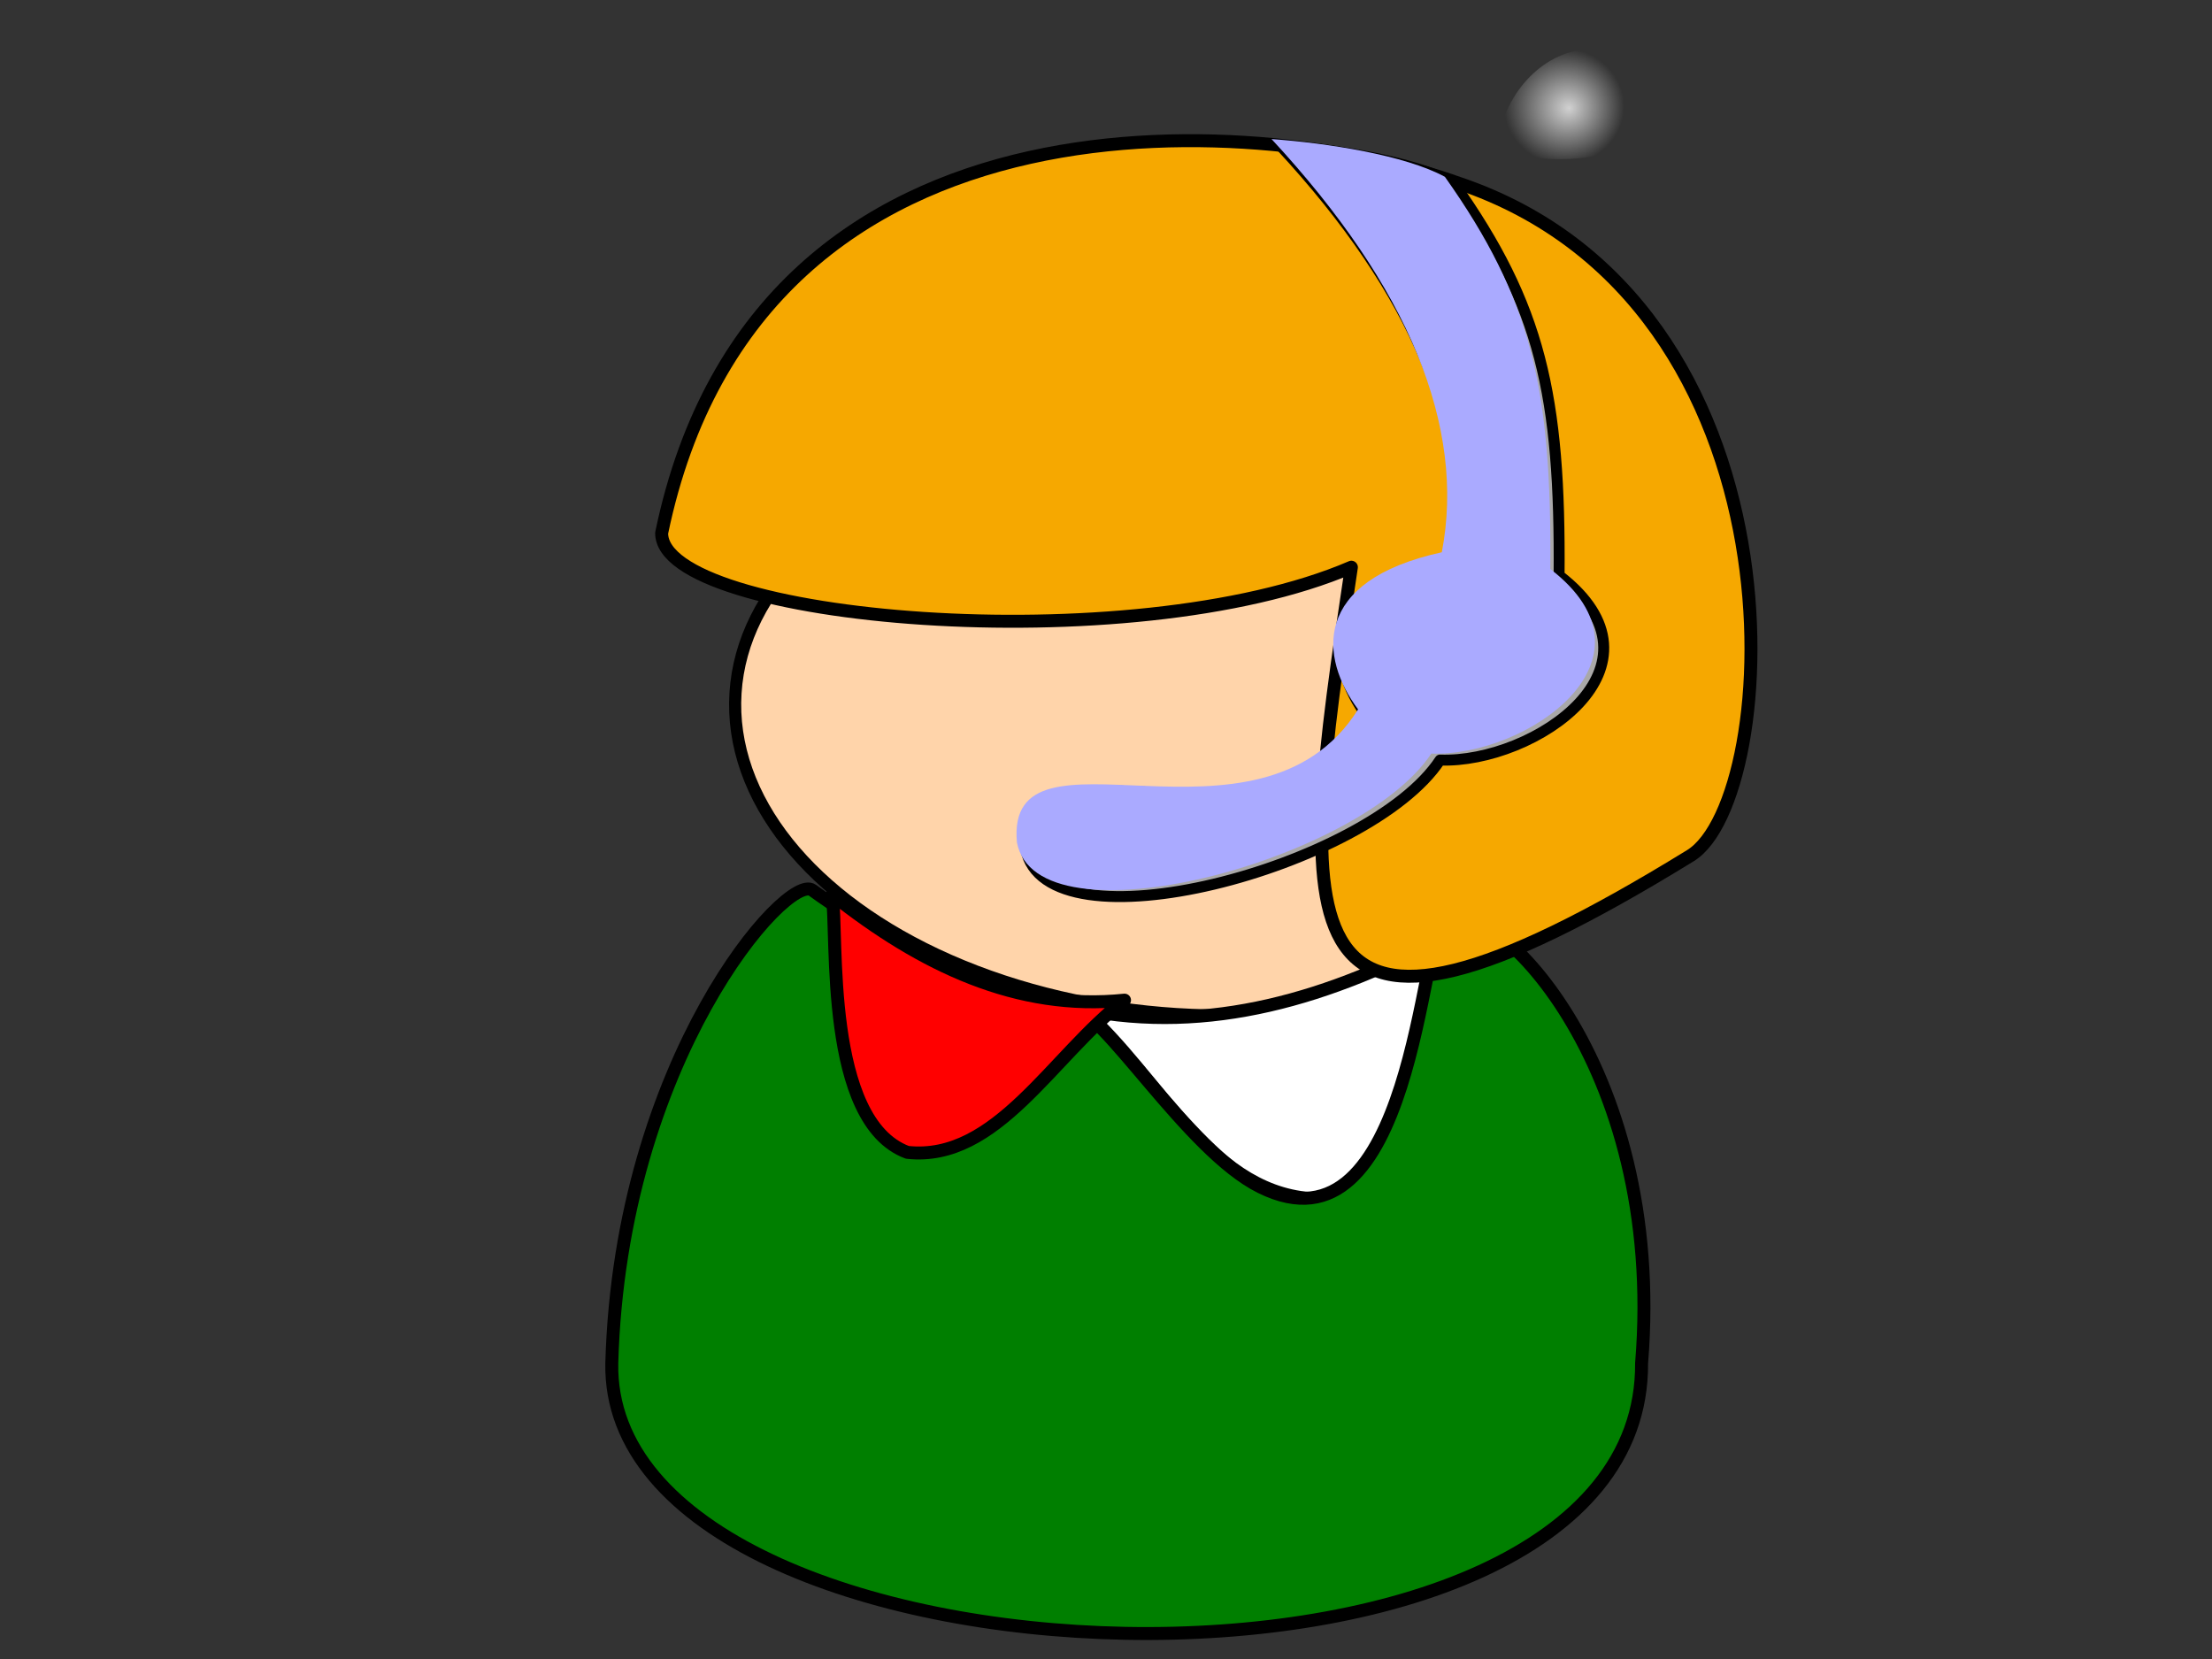
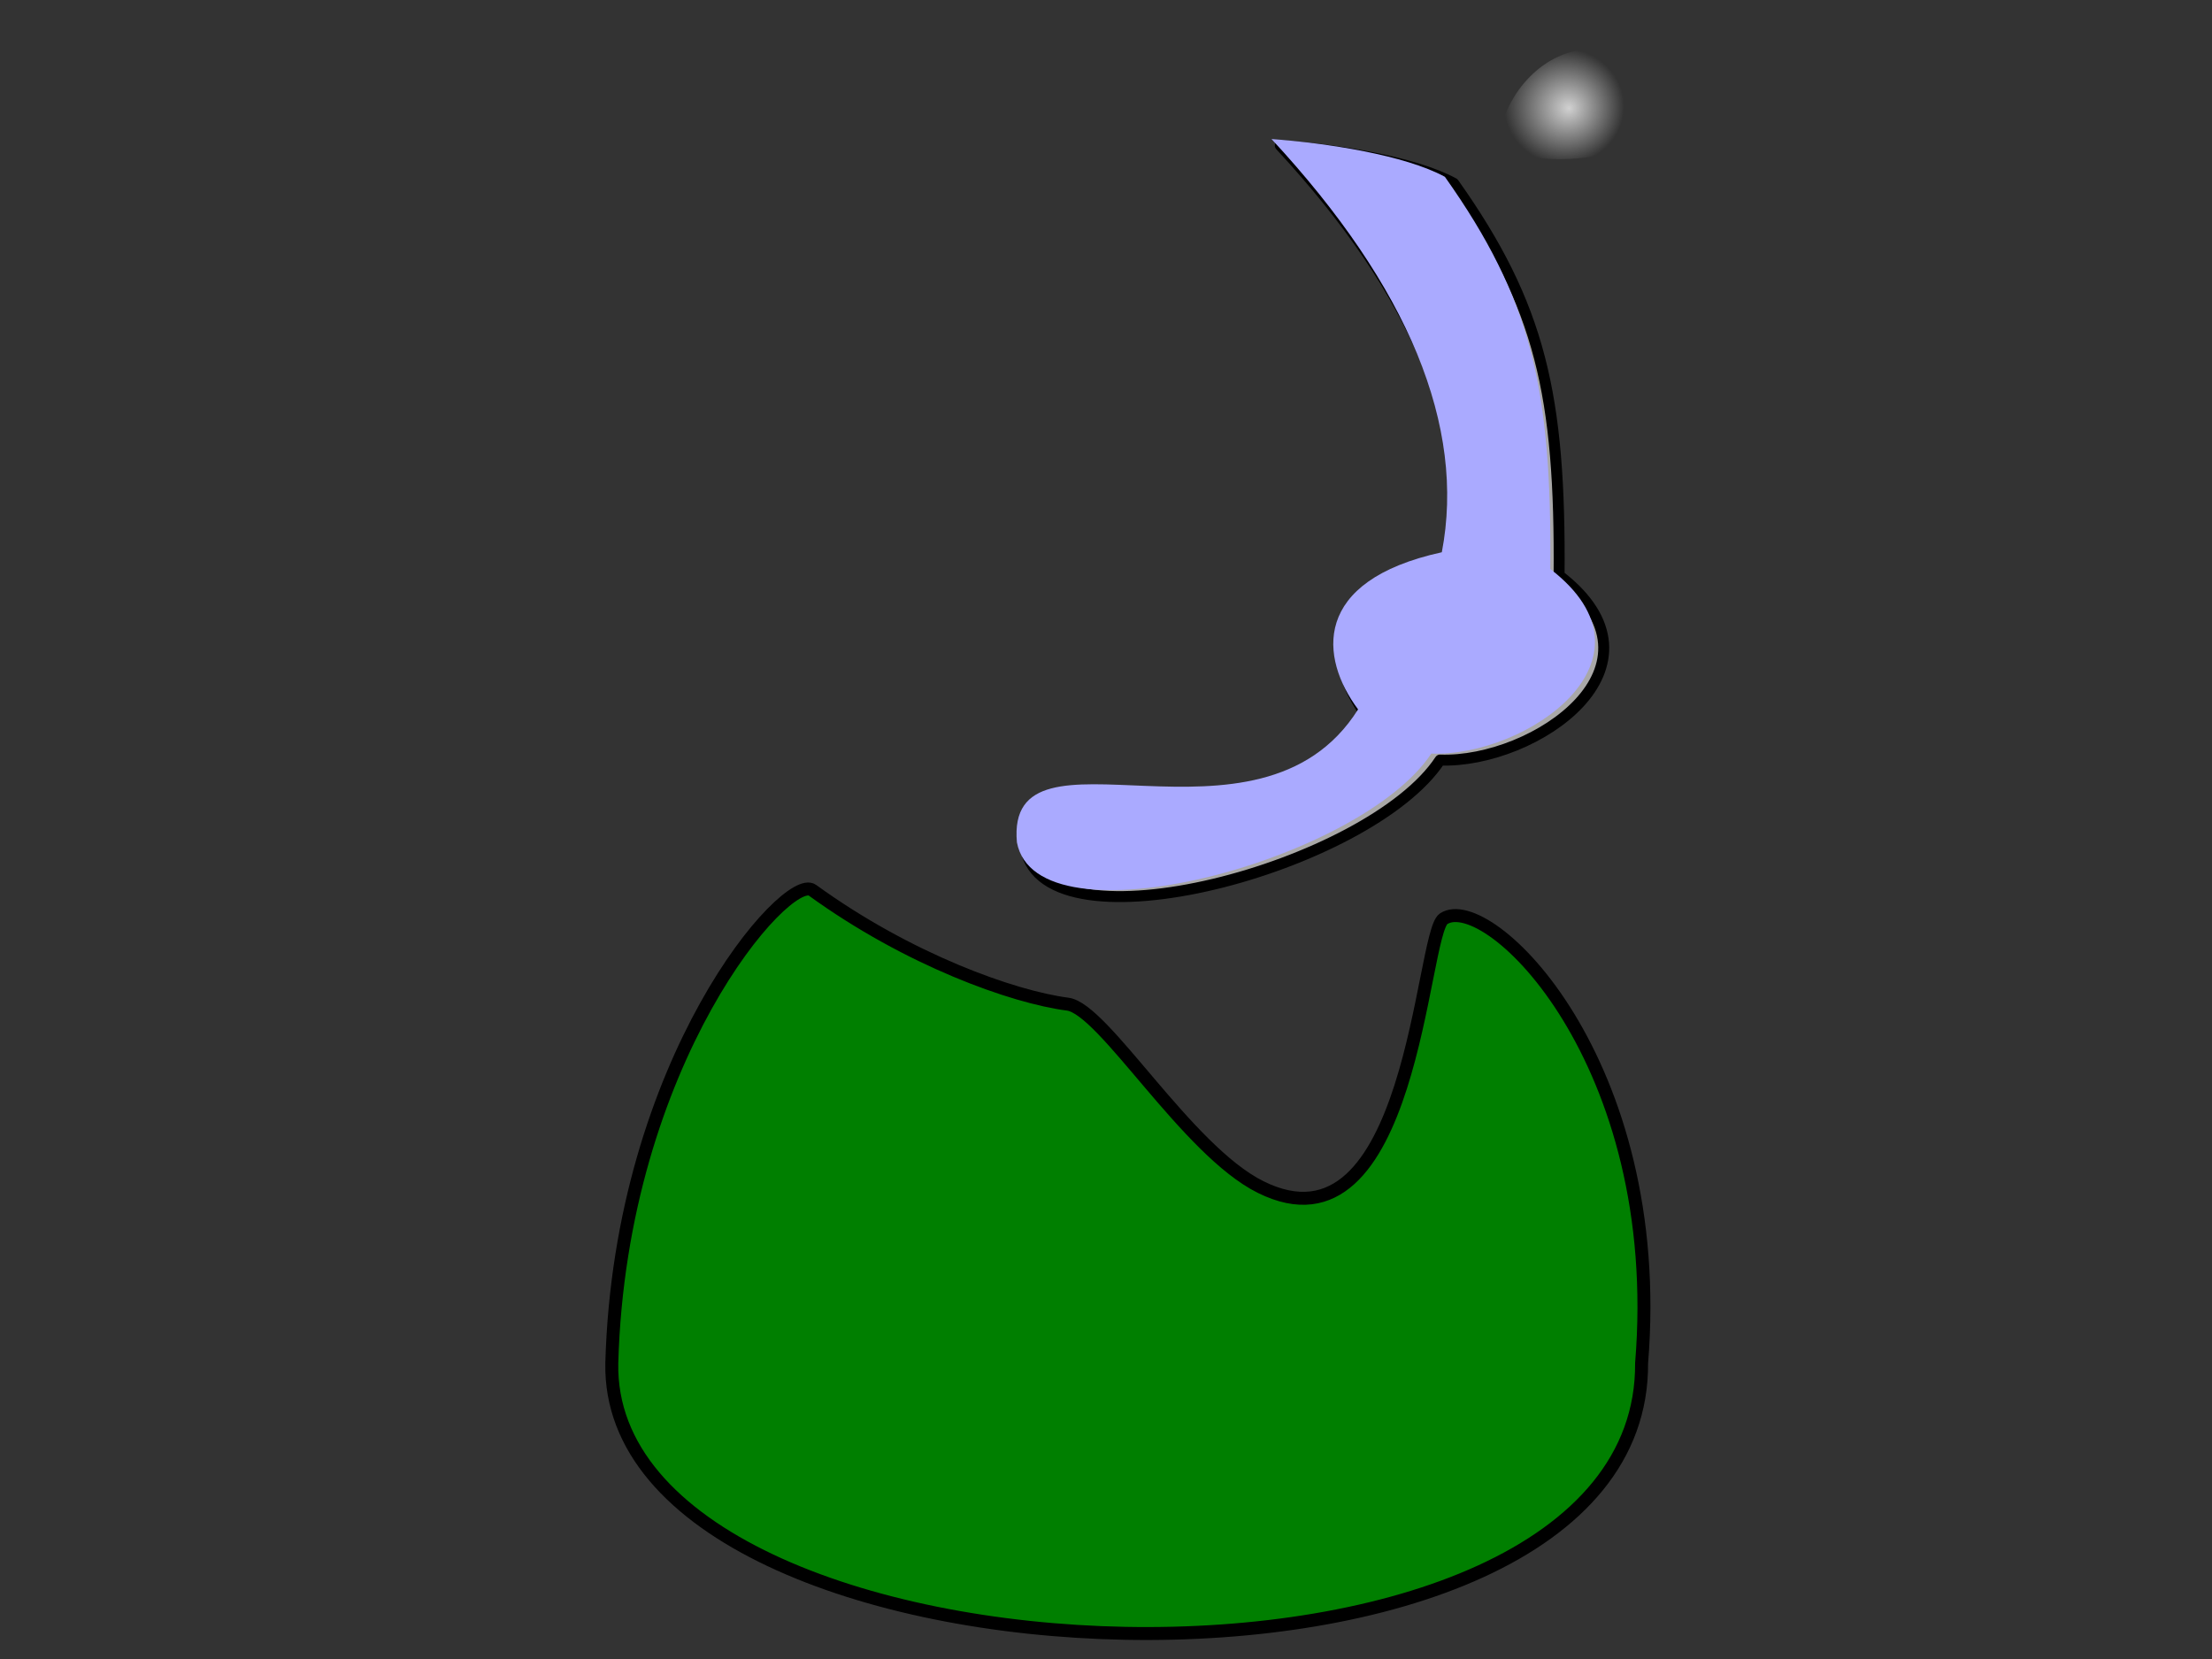
<svg xmlns="http://www.w3.org/2000/svg" xmlns:xlink="http://www.w3.org/1999/xlink" width="640" height="480">
  <rect width="100%" height="100%" fill="#333333" stroke="none" />
  <title>RED WHITE</title>
  <defs>
    <linearGradient id="linearGradient1719">
      <stop stop-color="#ffffff" stop-opacity="0.775" offset="0" id="stop1720" />
      <stop stop-color="#ffffff" stop-opacity="0" offset="1" id="stop1721" />
    </linearGradient>
    <linearGradient id="linearGradient1707">
      <stop stop-color="#ffffff" stop-opacity="0.775" offset="0" id="stop1708" />
      <stop stop-color="#ffffff" stop-opacity="0" offset="1" id="stop1709" />
    </linearGradient>
    <radialGradient xlink:href="#linearGradient1719" r="0.268" id="radialGradient1746" fy="0.281" fx="0.319" cy="0.273" cx="0.297" />
    <radialGradient xlink:href="#linearGradient1707" r="0.5" id="radialGradient1748" fy="0.5" fx="0.5" cy="0.5" cx="0.5" />
  </defs>
  <g>
    <title>Layer 1</title>
    <path transform="rotate(-2.144 127.693,176.513) " fill="#ffd4aa" fill-rule="evenodd" stroke="#000000" stroke-width="1.504" stroke-linecap="round" stroke-linejoin="round" stroke-miterlimit="4" id="path3713" d="m176.845,176.513" />
    <path fill="url(#radialGradient1746)" fill-rule="evenodd" stroke-width="3.75" stroke-linecap="round" stroke-linejoin="round" stroke-miterlimit="4" id="path1744" d="m458.438,14.312c-13.935,1.397 -24.305,15.09 -25.094,28.312c13.109,5.728 28.695,3.461 42.094,-0.719c7.764,3.385 2.148,13.519 2.75,19.906c0.008,4.029 -1.844,14.372 5.333,10.958c5.711,-3.146 14.564,-6.022 13.752,-13.864c0.568,-15.089 -5.345,-31.58 -17.897,-40.594c-6.497,-3.448 -13.64,-4.57 -20.938,-4z" />
    <g id="svg_1">
-       <ellipse transform="rotate(3.602 345.776,208.884) " ry="84.689" rx="133.235" id="svg_5" cy="208.884" cx="345.776" stroke-linecap="round" stroke-linejoin="round" stroke-dasharray="null" stroke-width="3.504" stroke="#000000" fill="#ffd4aa" />
-       <path transform="rotate(1.414 365.526,307.732) " id="svg_2" fill="#ffffff" fill-rule="evenodd" stroke="#000000" stroke-width="3.75" stroke-linecap="round" stroke-linejoin="round" stroke-miterlimit="4" d="m312.799,293.353c23.073,19.065 38.664,53.64 70.069,53.133c30.119,-7.236 31.835,-65.038 35.385,-77.514c-33.68,19.442 -68.7,30.807 -105.453,24.382z" />
      <path fill="#007f00" fill-rule="evenodd" stroke="#000000" stroke-width="3.75" stroke-linecap="round" stroke-linejoin="round" stroke-miterlimit="4" id="path4369" d="m177.011,394.414c-1.816,98.577 298.68,109.85 297.953,0c7.183,-87.358 -44.451,-137.028 -57.283,-128.584c-6.515,4.288 -8.936,99.514 -52.957,77.61c-21.401,-10.649 -45.339,-51.553 -55.813,-52.91c-15.804,-2.048 -46.067,-12.815 -73.86,-32.966c-7.292,-5.287 -55.578,49.057 -58.04,136.85l0,0l0,0z" />
-       <path fill="#f6a800" fill-rule="evenodd" stroke="#000000" stroke-width="3.75" stroke-linecap="round" stroke-linejoin="round" stroke-miterlimit="4" id="path3720" d="m191.435,154.221c-0.153,25.27 135.773,37.319 199.561,9.891c-16.063,106.566 -21.942,157.336 98.097,83.455c26.662,-16.41 35.436,-160.02 -67.142,-194.579c-51.719,-18.622 -202.265,-34.921 -230.516,101.233l0,0z" />
      <path fill="#a9a8a8" fill-rule="evenodd" stroke="#000000" stroke-width="3.169" stroke-linecap="round" stroke-linejoin="round" stroke-miterlimit="4" id="path7968" d="m370.435,42.101c16.042,1.158 38.581,4.638 50.16,10.929c25.13,35.463 30.92,61.401 30.5,113.472c34.118,26.243 -7.107,54.381 -34.439,53.406c-20.466,31.022 -114.127,56.208 -119.889,25.681c-3.422,-37.968 69.926,7.242 98.709,-38.466c-11.07,-14.867 -13.602,-37.177 24.23,-45.467c6.99,-36.322 -9.595,-76.796 -49.272,-119.556l0,-0z" />
      <path fill="#aaaaff" fill-rule="evenodd" stroke="url(#radialGradient1748)" stroke-width="0" stroke-linecap="round" stroke-linejoin="round" stroke-miterlimit="4" id="path1745" d="m367.892,40.23c16.042,1.158 38.58,4.637 50.16,10.929c25.13,35.463 30.92,61.401 30.5,113.472c34.118,26.243 -7.107,54.381 -34.439,53.406c-20.466,31.022 -114.127,56.208 -119.889,25.681c-3.422,-37.968 69.926,7.242 98.709,-38.466c-11.07,-14.867 -13.602,-37.177 24.23,-45.467c6.99,-36.322 -9.595,-76.796 -49.272,-119.556l0,0z" />
-       <path transform="rotate(3.238 281.727,297.855) " fill="#ff0000" fill-rule="evenodd" stroke="#000000" stroke-width="3.75" stroke-linecap="round" stroke-linejoin="round" stroke-miterlimit="4" id="path9383" d="m324.808,286.92c-19.902,17.11 -34.285,48.88 -60.235,47.52c-24.597,-7.592 -23.527,-61.491 -25.926,-73.214c27.016,19.065 55.489,30.642 86.161,25.694z" />
    </g>
  </g>
</svg>